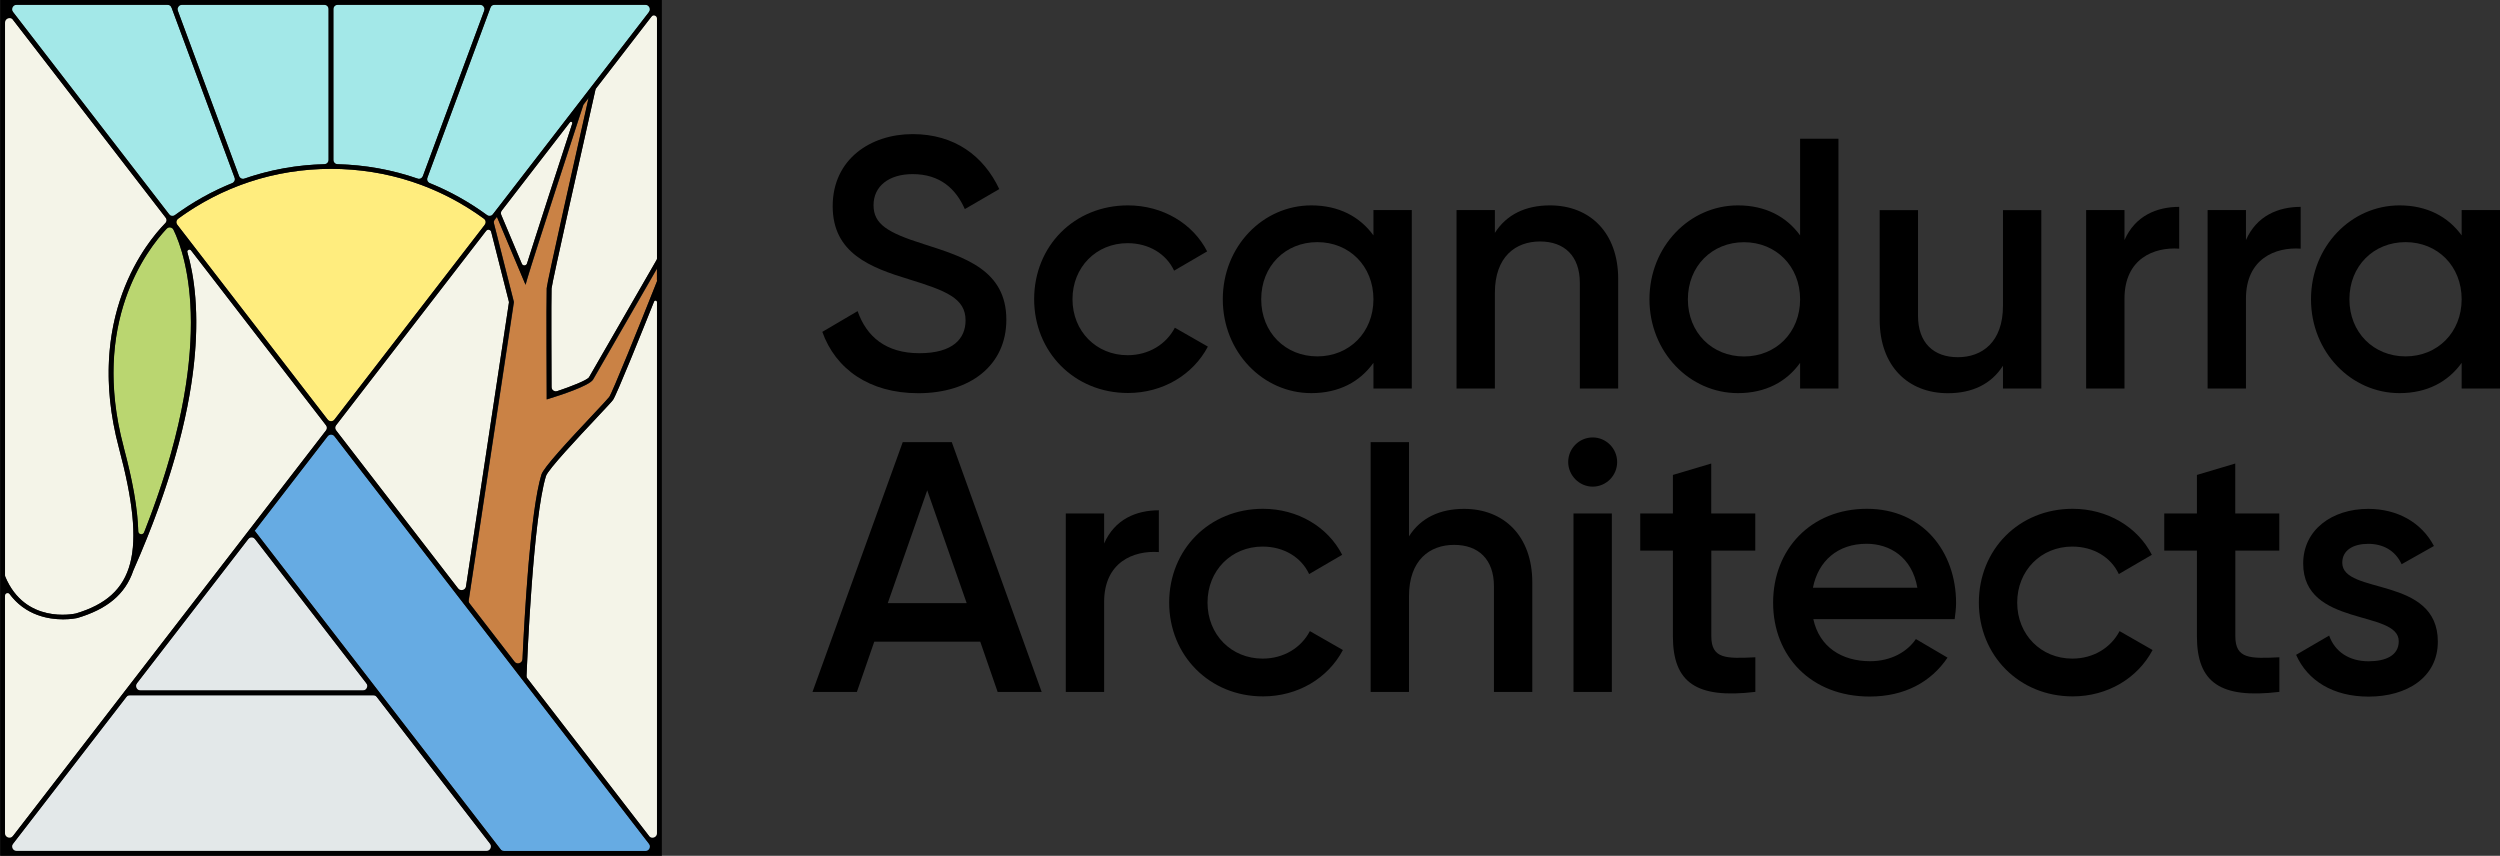
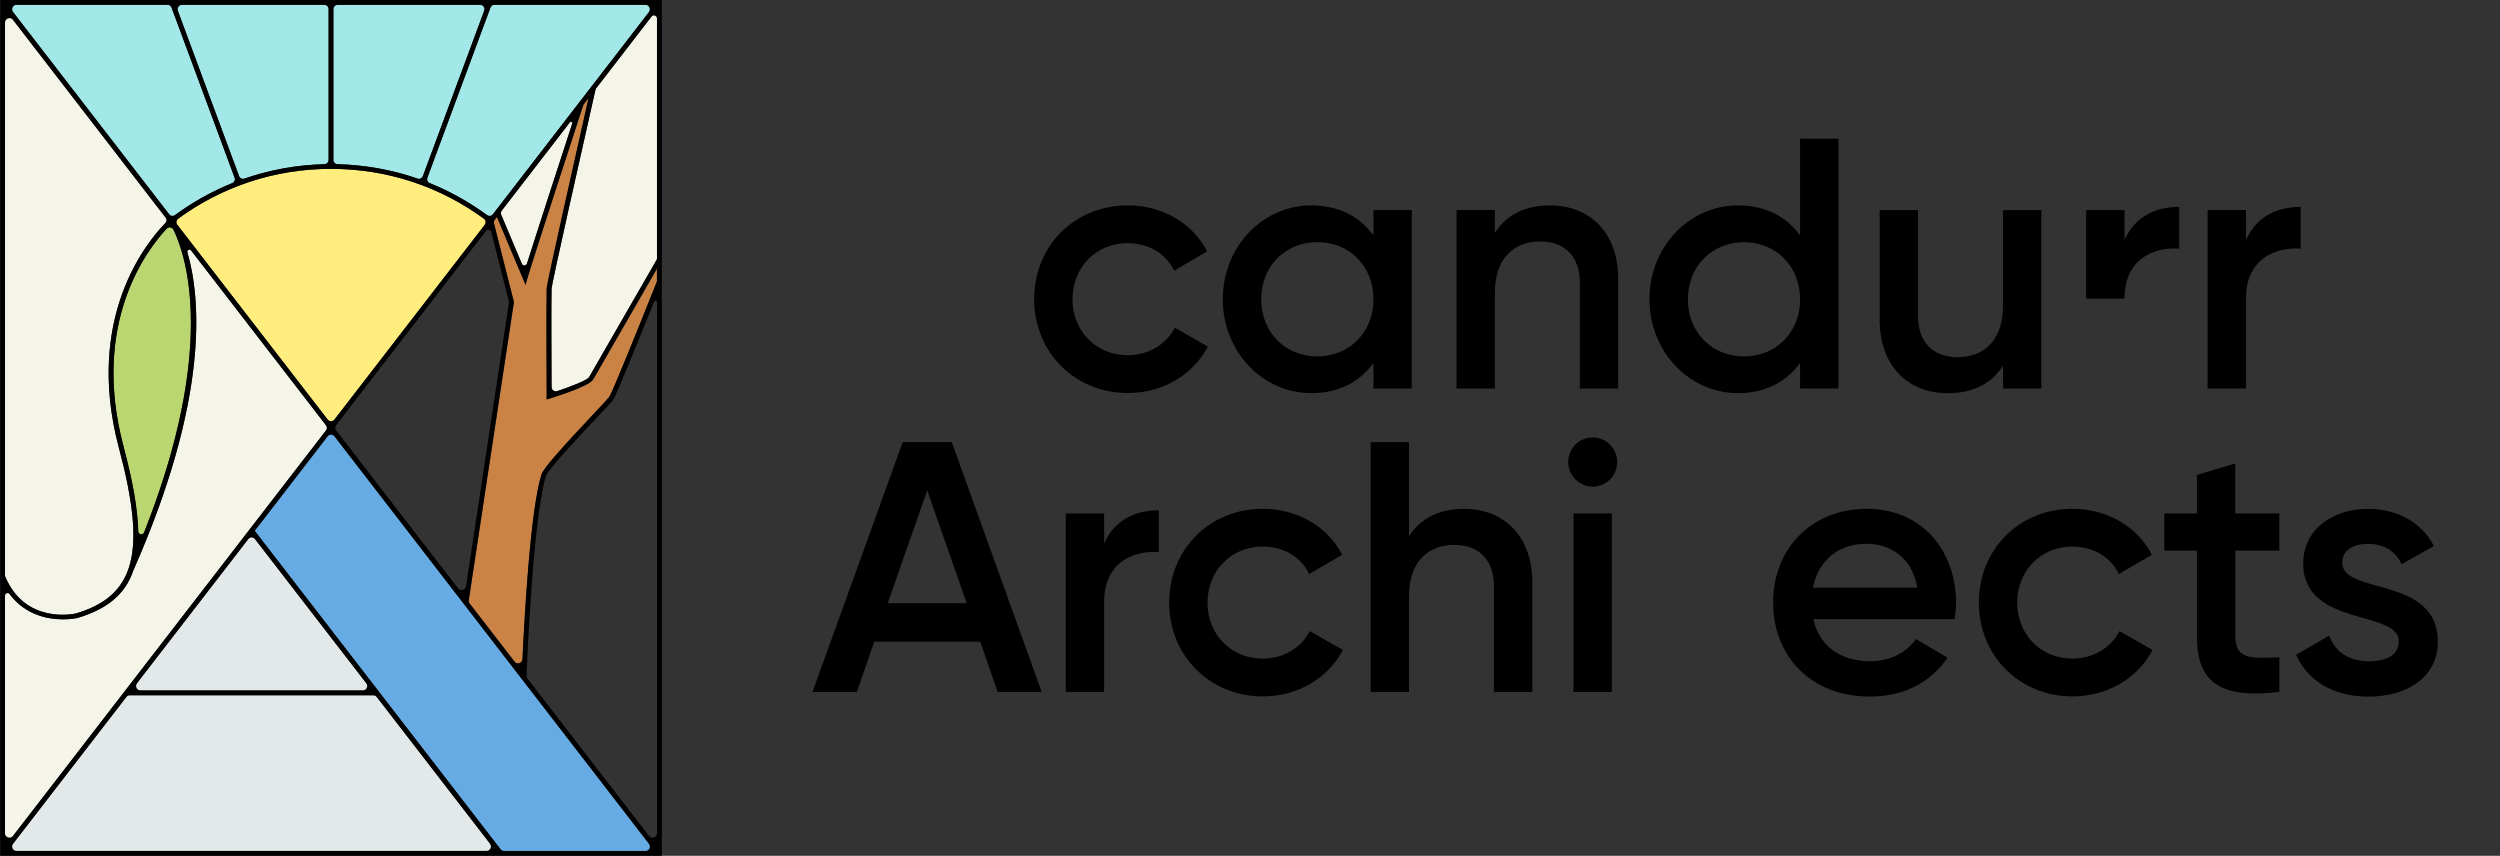
<svg xmlns="http://www.w3.org/2000/svg" width="260" height="89" viewBox="0 0 260 89" fill="none">
  <rect x="0" y="0" width="260" height="89" fill="#333333" stroke="none" />
  <g clip-path="url(#clip0_1197_197)">
-     <path d="M85.533 34.506L89.191 32.356C90.111 34.991 92.113 36.733 95.618 36.733C99.123 36.733 100.419 35.207 100.419 33.319C100.419 31.015 98.386 30.237 94.544 29.05C90.518 27.825 86.599 26.338 86.599 21.445C86.599 16.552 90.549 13.947 94.912 13.947C99.276 13.947 102.298 16.213 103.924 19.665L100.342 21.745C99.422 19.665 97.796 18.108 94.912 18.108C92.435 18.108 90.848 19.372 90.848 21.337C90.848 23.302 92.289 24.196 96.055 25.382C100.342 26.754 104.66 28.095 104.66 33.25C104.66 38.004 100.894 40.894 95.495 40.894C90.395 40.894 86.89 38.366 85.518 34.506H85.533Z" fill="black" />
    <path d="M107.551 31.123C107.551 25.59 111.723 21.36 117.306 21.36C120.926 21.36 124.07 23.256 125.543 26.145L122.107 28.149C121.294 26.407 119.484 25.29 117.268 25.29C114.016 25.29 111.539 27.779 111.539 31.115C111.539 34.452 114.016 36.941 117.268 36.941C119.484 36.941 121.294 35.793 122.184 34.082L125.619 36.047C124.07 38.983 120.926 40.871 117.306 40.871C111.73 40.871 107.551 36.602 107.551 31.108V31.123Z" fill="black" />
    <path d="M146.826 21.846V40.408H142.838V37.735C141.435 39.7 139.257 40.886 136.373 40.886C131.35 40.886 127.17 36.617 127.17 31.123C127.17 25.629 131.342 21.36 136.373 21.36C139.257 21.36 141.435 22.547 142.838 24.481V21.846H146.826ZM142.838 31.123C142.838 27.671 140.33 25.182 137.002 25.182C133.673 25.182 131.166 27.671 131.166 31.123C131.166 34.575 133.681 37.064 137.002 37.064C140.323 37.064 142.838 34.575 142.838 31.123Z" fill="black" />
    <path d="M168.291 29.012V40.408H164.303V29.42C164.303 26.6 162.677 25.113 160.162 25.113C157.646 25.113 155.468 26.669 155.468 30.46V40.408H151.48V21.846H155.468V24.219C156.688 22.293 158.682 21.36 161.197 21.36C165.331 21.36 168.291 24.18 168.291 29.004V29.012Z" fill="black" />
    <path d="M191.199 14.425V40.408H187.211V37.735C185.808 39.7 183.63 40.886 180.746 40.886C175.723 40.886 171.543 36.617 171.543 31.123C171.543 25.629 175.715 21.36 180.746 21.36C183.63 21.36 185.808 22.547 187.211 24.481V14.425H191.199ZM187.211 31.131C187.211 27.679 184.696 25.19 181.375 25.19C178.054 25.19 175.539 27.679 175.539 31.131C175.539 34.583 178.054 37.072 181.375 37.072C184.696 37.072 187.211 34.583 187.211 31.131Z" fill="black" />
    <path d="M212.297 21.846V40.408H208.309V38.035C207.09 39.961 205.096 40.894 202.58 40.894C198.439 40.894 195.486 38.074 195.486 33.25V21.853H199.474V32.841C199.474 35.662 201.1 37.149 203.616 37.149C206.131 37.149 208.309 35.592 208.309 31.801V21.853H212.297V21.846Z" fill="black" />
-     <path d="M226.637 21.514V25.86C224.015 25.675 220.947 26.9 220.947 31.054V40.408H216.959V21.846H220.947V24.966C222.059 22.439 224.306 21.514 226.637 21.514Z" fill="black" />
+     <path d="M226.637 21.514V25.86C224.015 25.675 220.947 26.9 220.947 31.054H216.959V21.846H220.947V24.966C222.059 22.439 224.306 21.514 226.637 21.514Z" fill="black" />
    <path d="M239.27 21.514V25.86C236.647 25.675 233.58 26.9 233.58 31.054V40.408H229.592V21.846H233.58V24.966C234.692 22.439 236.939 21.514 239.27 21.514Z" fill="black" />
-     <path d="M260 21.846V40.408H256.012V37.735C254.608 39.7 252.43 40.886 249.547 40.886C244.523 40.886 240.344 36.617 240.344 31.123C240.344 25.629 244.516 21.36 249.547 21.36C252.43 21.36 254.608 22.547 256.012 24.481V21.846H260ZM256.012 31.123C256.012 27.671 253.504 25.182 250.176 25.182C246.847 25.182 244.339 27.671 244.339 31.123C244.339 34.575 246.855 37.064 250.176 37.064C253.496 37.064 256.012 34.575 256.012 31.123Z" fill="black" />
    <path d="M101.938 66.731H90.925L89.115 71.963H84.498L93.885 45.98H98.985L108.334 71.963H103.755L101.945 66.731H101.938ZM100.534 62.724L96.431 50.996L92.328 62.724H100.527H100.534Z" fill="black" />
    <path d="M120.52 53.069V57.415C117.897 57.23 114.83 58.455 114.83 62.608V71.963H110.842V53.4H114.83V56.521C115.934 53.993 118.189 53.069 120.52 53.069Z" fill="black" />
    <path d="M121.594 62.678C121.594 57.145 125.766 52.915 131.349 52.915C134.969 52.915 138.113 54.81 139.586 57.7L136.15 59.703C135.337 57.962 133.527 56.844 131.311 56.844C128.059 56.844 125.582 59.333 125.582 62.67C125.582 66.006 128.059 68.495 131.311 68.495C133.527 68.495 135.337 67.347 136.227 65.636L139.662 67.602C138.113 70.537 134.969 72.425 131.349 72.425C125.773 72.425 121.594 68.156 121.594 62.662V62.678Z" fill="black" />
    <path d="M159.358 60.566V71.963H155.37V60.975C155.37 58.154 153.744 56.667 151.228 56.667C148.713 56.667 146.535 58.224 146.535 62.015V71.963H142.547V45.98H146.535V55.781C147.754 53.847 149.748 52.922 152.264 52.922C156.405 52.922 159.358 55.742 159.358 60.566Z" fill="black" />
    <path d="M163.092 48.052C163.092 46.642 164.234 45.494 165.638 45.494C167.041 45.494 168.184 46.642 168.184 48.052C168.184 49.462 167.041 50.611 165.638 50.611C164.234 50.611 163.092 49.424 163.092 48.052ZM163.644 53.4H167.632V71.963H163.644V53.4Z" fill="black" />
-     <path d="M177.977 57.261V66.168C177.977 68.542 179.526 68.503 182.556 68.357V71.955C176.42 72.695 173.981 70.992 173.981 66.168V57.261H170.584V53.4H173.981V49.393L177.969 48.206V53.4H182.548V57.261H177.969H177.977Z" fill="black" />
    <path d="M194.489 68.765C196.706 68.765 198.37 67.763 199.252 66.461L202.542 68.395C200.839 70.923 198.071 72.441 194.451 72.441C188.354 72.441 184.404 68.249 184.404 62.678C184.404 57.106 188.354 52.915 194.159 52.915C199.965 52.915 203.432 57.368 203.432 62.716C203.432 63.271 203.355 63.864 203.286 64.388H188.584C189.213 67.285 191.537 68.765 194.497 68.765H194.489ZM199.405 61.121C198.853 57.931 196.522 56.552 194.121 56.552C191.13 56.552 189.098 58.332 188.546 61.121H199.405Z" fill="black" />
    <path d="M205.801 62.678C205.801 57.145 209.973 52.915 215.556 52.915C219.176 52.915 222.32 54.81 223.793 57.7L220.357 59.703C219.544 57.962 217.734 56.844 215.518 56.844C212.266 56.844 209.789 59.333 209.789 62.67C209.789 66.006 212.266 68.495 215.518 68.495C217.734 68.495 219.544 67.347 220.434 65.636L223.869 67.602C222.32 70.537 219.176 72.425 215.556 72.425C209.98 72.425 205.801 68.156 205.801 62.662V62.678Z" fill="black" />
    <path d="M232.475 57.261V66.168C232.475 68.542 234.024 68.503 237.054 68.357V71.955C230.918 72.695 228.479 70.992 228.479 66.168V57.261H225.082V53.4H228.479V49.393L232.467 48.206V53.4H237.046V57.261H232.467H232.475Z" fill="black" />
    <path d="M253.535 66.731C253.535 70.445 250.322 72.448 246.334 72.448C242.637 72.448 239.976 70.776 238.795 68.102L242.231 66.099C242.821 67.771 244.301 68.773 246.334 68.773C248.105 68.773 249.47 68.18 249.47 66.692C249.47 63.387 239.531 65.244 239.531 58.601C239.531 55.111 242.522 52.922 246.295 52.922C249.325 52.922 251.84 54.333 253.129 56.783L249.769 58.678C249.102 57.23 247.814 56.559 246.295 56.559C244.777 56.559 243.596 57.191 243.596 58.524C243.596 61.899 253.535 59.857 253.535 66.731Z" fill="black" />
    <path d="M52.027 22.1L54.574 28.149C55.502 25.159 58.6 15.642 59.766 12.075L52.027 22.1Z" fill="#F4F4E8" />
    <path d="M57.366 29.998C57.32 31.47 57.358 39.16 57.366 40.871C59.161 40.3 61.086 39.545 61.262 39.229L68.333 26.947V0.979L61.944 9.254C60.671 14.88 57.404 29.42 57.366 29.998Z" fill="#F4F4E8" />
    <path d="M57.19 41.449L56.867 41.549V41.21C56.867 41.117 56.814 31.647 56.867 29.983C56.883 29.459 60.211 14.687 61.224 10.195L60.679 10.903C60.411 11.728 55.479 26.823 54.858 28.958L54.666 29.628L51.691 22.562L51.33 23.032L53.455 31.401V31.454L48.73 62.616L54.291 69.821C54.421 66.623 55.035 53.492 56.315 49.355C56.545 48.623 58.984 45.98 61.691 43.105C62.52 42.227 63.233 41.464 63.363 41.287C63.678 40.855 66.508 33.859 68.341 29.227V27.933L61.699 39.468C61.316 40.131 58.156 41.148 57.197 41.441L57.19 41.449Z" fill="#CA8245" />
    <path d="M51 22.624L68.071 0.501H51.115L44.297 18.887C46.667 19.804 48.914 21.052 50.992 22.624H51Z" fill="#A3E8E8" />
-     <path d="M62.043 43.452C60.279 45.332 56.997 48.823 56.782 49.501C55.417 53.893 54.804 69.158 54.75 70.43L68.324 88.022V30.584C67.105 33.651 64.129 41.071 63.746 41.587C63.608 41.78 63.033 42.389 62.036 43.452H62.043Z" fill="#F4F4E8" />
-     <path d="M50.932 23.525L34.742 44.5L48.301 62.069L52.933 31.424L50.932 23.525Z" fill="#F4F4E8" />
    <path d="M13.276 72.31L0.775 88.499H51.561L39.06 72.31H13.276Z" fill="#E3E8E9" />
    <path d="M26.42 55.28L26.497 55.219L52.188 88.499H68.071L34.426 44.908L26.42 55.28Z" fill="#66ABE3" />
    <path d="M13.658 71.809H38.675L26.167 55.612L13.658 71.809Z" fill="#E3E8E9" />
    <path d="M19.104 25.059C20.668 29.304 22.463 39.869 13.866 59.325C13.015 61.845 11.097 63.363 8.014 64.28C7.991 64.28 7.416 64.411 6.565 64.411C4.885 64.411 2.147 63.91 0.521 61.044V88.021L34.112 44.5L19.111 25.059H19.104Z" fill="#F4F4E8" />
    <path d="M7.884 63.803C14.088 61.953 15.262 57.453 12.37 46.596C8.513 32.132 16.197 24.142 17.463 22.94L0.521 0.979V59.911C2.577 64.935 7.669 63.849 7.892 63.803H7.884Z" fill="#F4F4E8" />
    <path d="M24.55 18.887L17.74 0.501H0.775L17.855 22.624C19.933 21.052 22.18 19.796 24.55 18.887Z" fill="#A3E8E8" />
    <path d="M34.173 17.068V0.501H18.26L25.009 18.717C27.915 17.661 30.998 17.099 34.166 17.068H34.173Z" fill="#A3E8E8" />
    <path d="M34.426 44.092L50.693 23.017C45.968 19.449 40.355 17.561 34.426 17.561C28.498 17.561 22.877 19.449 18.16 23.017L34.426 44.092Z" fill="#FFED7E" />
    <path d="M17.754 23.356C16.412 24.643 9.111 32.441 12.853 46.465C14.042 50.926 14.556 54.355 14.333 56.983C23.498 34.953 18.697 24.974 17.754 23.356Z" fill="#BAD670" />
    <path d="M50.585 0.501H34.672V17.068C37.847 17.099 40.922 17.654 43.829 18.717L50.585 0.501Z" fill="#A3E8E8" />
    <path d="M0.023 59.958H0C0 59.958 0.015 59.996 0.023 60.011V89H68.831V0H0.023V59.958ZM1.365 87.736L13.13 72.495C13.222 72.379 13.352 72.31 13.498 72.31H38.821C38.967 72.31 39.105 72.379 39.189 72.495L50.954 87.736C51.192 88.044 50.977 88.499 50.586 88.499H1.733C1.342 88.499 1.12 88.044 1.365 87.736ZM14.249 71.046L25.799 56.082C25.991 55.835 26.351 55.835 26.543 56.082L38.093 71.046C38.331 71.354 38.116 71.809 37.725 71.809H14.625C14.234 71.809 14.012 71.354 14.257 71.046H14.249ZM52.419 88.499C52.273 88.499 52.135 88.43 52.051 88.314L26.505 55.218L26.428 55.28L34.059 45.394C34.251 45.147 34.611 45.147 34.803 45.394L67.489 87.744C67.726 88.052 67.512 88.507 67.121 88.507H52.419V88.499ZM34.964 44.207L50.547 24.018C50.701 23.818 51.023 23.88 51.092 24.134L52.917 31.323C52.933 31.385 52.933 31.447 52.925 31.508L48.469 60.967C48.408 61.375 47.886 61.514 47.633 61.183L34.971 44.777C34.841 44.608 34.841 44.369 34.971 44.2L34.964 44.207ZM67.489 86.927L54.858 70.568C54.788 70.483 54.758 70.376 54.758 70.268C54.842 68.179 55.463 53.755 56.782 49.509C56.99 48.831 60.28 45.332 62.044 43.46C63.041 42.396 63.616 41.788 63.754 41.595C64.106 41.117 66.66 34.768 68.018 31.377C68.087 31.208 68.332 31.262 68.332 31.439V86.65C68.332 87.097 67.765 87.297 67.489 86.943V86.927ZM68.332 29.143C68.332 29.204 68.325 29.258 68.302 29.312C66.461 33.943 63.669 40.863 63.355 41.287C63.225 41.464 62.511 42.219 61.683 43.105C58.983 45.98 56.537 48.623 56.307 49.355C55.157 53.069 54.543 64.011 54.336 68.534C54.313 68.973 53.761 69.15 53.492 68.796L48.837 62.762C48.761 62.662 48.722 62.531 48.745 62.4L53.431 31.439V31.385L51.368 23.24C51.33 23.102 51.368 22.947 51.452 22.832L51.675 22.547L54.651 29.613L54.842 28.942C55.448 26.854 60.18 12.36 60.64 10.965C60.655 10.919 60.678 10.873 60.709 10.826L61.208 10.179C60.195 14.671 56.867 29.443 56.852 29.967C56.806 31.632 56.852 41.102 56.852 41.194V41.533L57.174 41.433C58.132 41.14 61.3 40.123 61.675 39.461L68.317 27.925V29.127L68.332 29.143ZM52.196 21.884L59.267 12.722C59.367 12.599 59.559 12.699 59.513 12.853C58.309 16.552 55.87 24.042 54.812 27.386C54.727 27.648 54.367 27.663 54.259 27.409L52.135 22.362C52.066 22.208 52.089 22.023 52.196 21.892V21.884ZM68.332 26.823C68.332 26.908 68.309 26.985 68.271 27.062L61.261 39.229C61.1 39.507 59.574 40.139 57.971 40.67C57.672 40.77 57.358 40.547 57.358 40.231C57.35 37.75 57.319 31.331 57.358 29.998C57.396 29.428 60.632 15.049 61.921 9.355C61.936 9.285 61.967 9.224 62.005 9.17L67.742 1.734C67.933 1.487 68.325 1.626 68.325 1.934V26.816L68.332 26.823ZM67.489 1.264L51.276 22.262C51.123 22.462 50.839 22.5 50.632 22.354C48.784 21.006 46.805 19.896 44.727 19.056C44.489 18.963 44.374 18.694 44.458 18.455L51 0.809C51.069 0.624 51.245 0.501 51.437 0.501H67.105C67.496 0.501 67.719 0.955 67.473 1.264H67.489ZM35.148 0.501H49.911C50.241 0.501 50.463 0.832 50.348 1.14L43.99 18.285C43.898 18.524 43.638 18.648 43.4 18.563C40.762 17.654 37.985 17.153 35.132 17.076C34.879 17.076 34.672 16.86 34.672 16.606V0.971C34.672 0.709 34.879 0.501 35.14 0.501H35.148ZM50.402 23.402L34.803 43.614C34.611 43.86 34.251 43.86 34.059 43.614L18.46 23.402C18.299 23.194 18.337 22.886 18.552 22.724C23.192 19.341 28.66 17.561 34.427 17.561C40.194 17.561 45.662 19.349 50.302 22.724C50.517 22.878 50.555 23.186 50.394 23.402H50.402ZM12.861 46.465C9.433 33.612 15.277 25.991 17.309 23.81C17.532 23.572 17.923 23.633 18.061 23.926C19.365 26.623 22.563 36.224 14.993 55.349C14.863 55.673 14.387 55.588 14.38 55.242C14.318 52.884 13.805 50.002 12.854 46.465H12.861ZM34.174 0.971V16.606C34.174 16.86 33.967 17.068 33.714 17.076C30.861 17.145 28.084 17.654 25.446 18.563C25.209 18.648 24.94 18.524 24.856 18.285L18.506 1.14C18.391 0.832 18.621 0.501 18.943 0.501H33.706C33.967 0.501 34.174 0.709 34.174 0.971ZM17.846 0.809L24.388 18.455C24.48 18.694 24.357 18.956 24.119 19.056C22.041 19.896 20.062 21.006 18.214 22.354C18.007 22.5 17.723 22.47 17.57 22.262L1.365 1.264C1.127 0.955 1.342 0.501 1.733 0.501H17.401C17.601 0.501 17.777 0.624 17.838 0.809H17.846ZM1.357 2.073L17.21 22.608C17.355 22.793 17.34 23.055 17.179 23.225C15.331 25.113 8.743 32.995 12.37 46.596C15.269 57.453 14.088 61.953 7.892 63.803C7.892 63.803 7.892 63.803 7.884 63.803C7.608 63.864 2.631 64.897 0.56 60.004C0.537 59.942 0.522 59.873 0.522 59.811V2.358C0.522 1.911 1.089 1.711 1.365 2.065L1.357 2.073ZM0.522 61.953C0.522 61.691 0.851 61.583 1.012 61.799C2.661 64.011 5.046 64.411 6.565 64.411C7.378 64.411 7.938 64.296 8.007 64.28C8.007 64.28 8.014 64.28 8.022 64.28C11.105 63.363 13.015 61.845 13.866 59.326C21.75 41.487 20.898 31.123 19.495 26.253C19.426 26.022 19.725 25.868 19.878 26.053L33.89 44.207C34.02 44.377 34.02 44.616 33.89 44.785L1.357 86.935C1.081 87.289 0.514 87.097 0.514 86.642V61.961L0.522 61.953Z" fill="black" />
  </g>
  <defs>
    <clipPath id="clip0_1197_197">
      <rect width="260" height="89" fill="white" />
    </clipPath>
  </defs>
</svg>